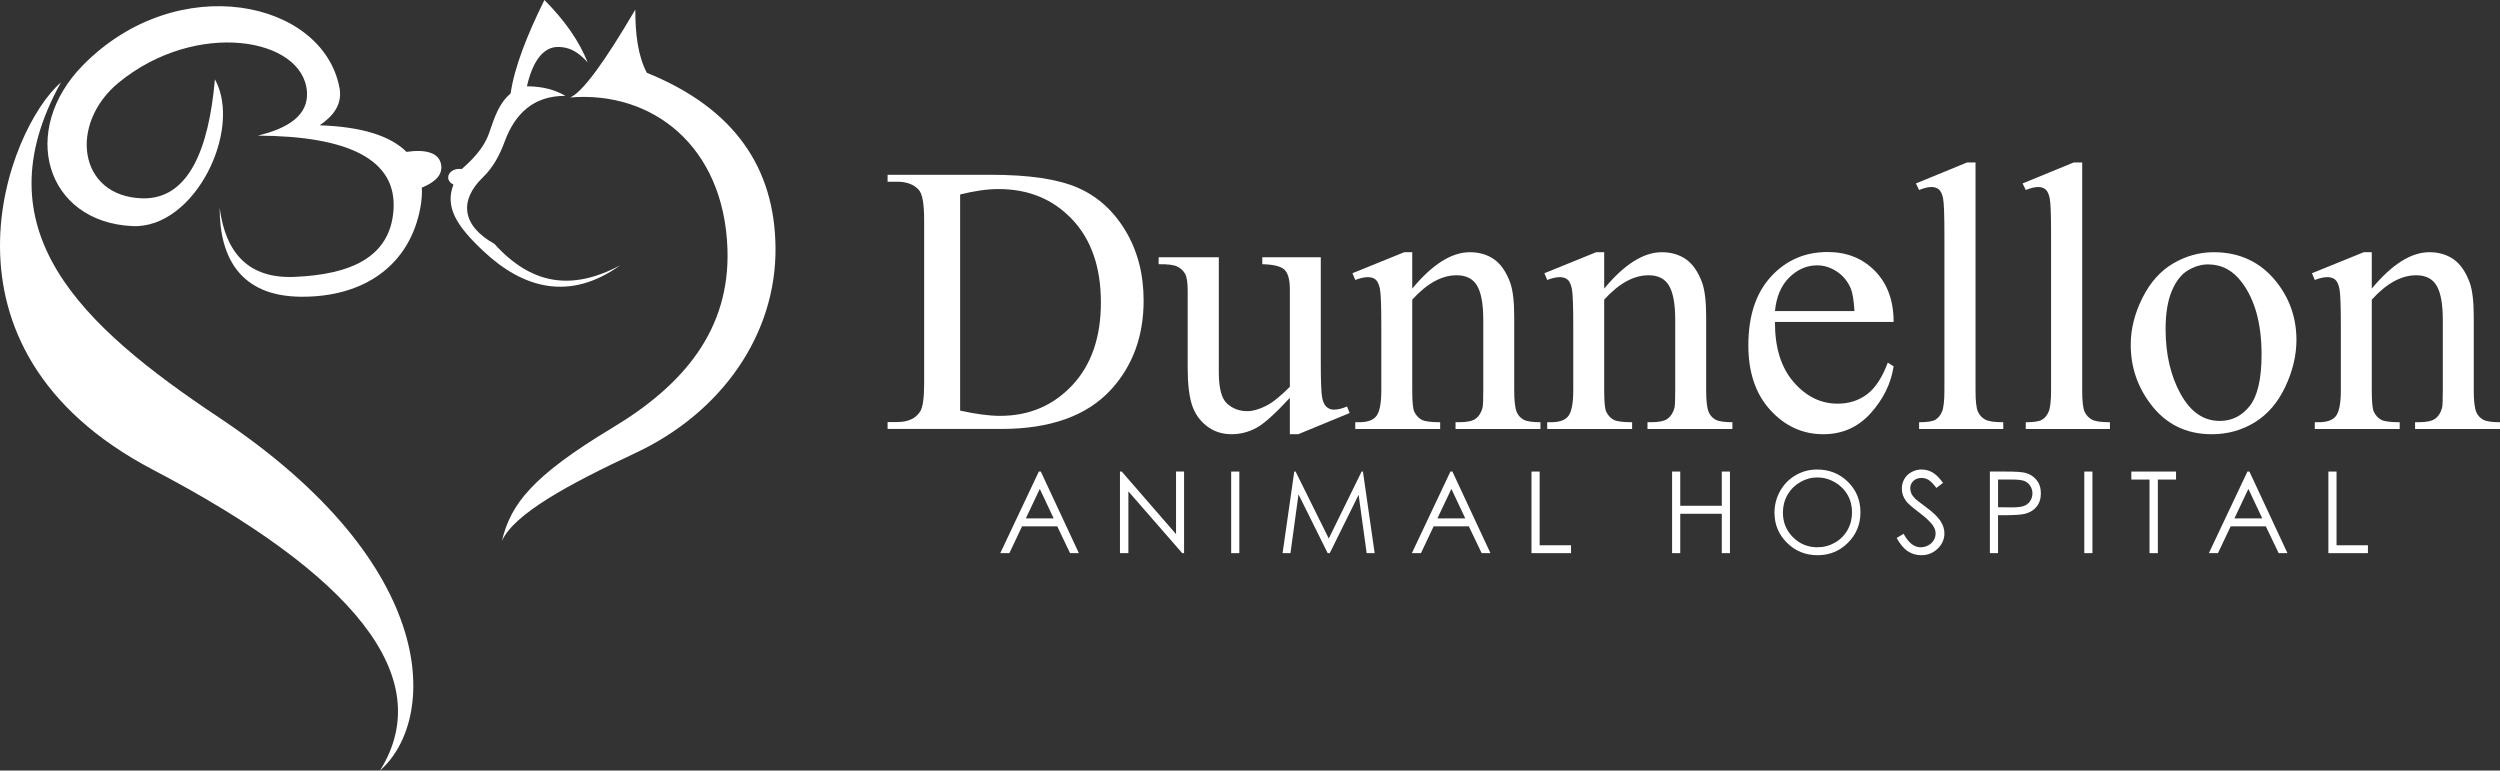
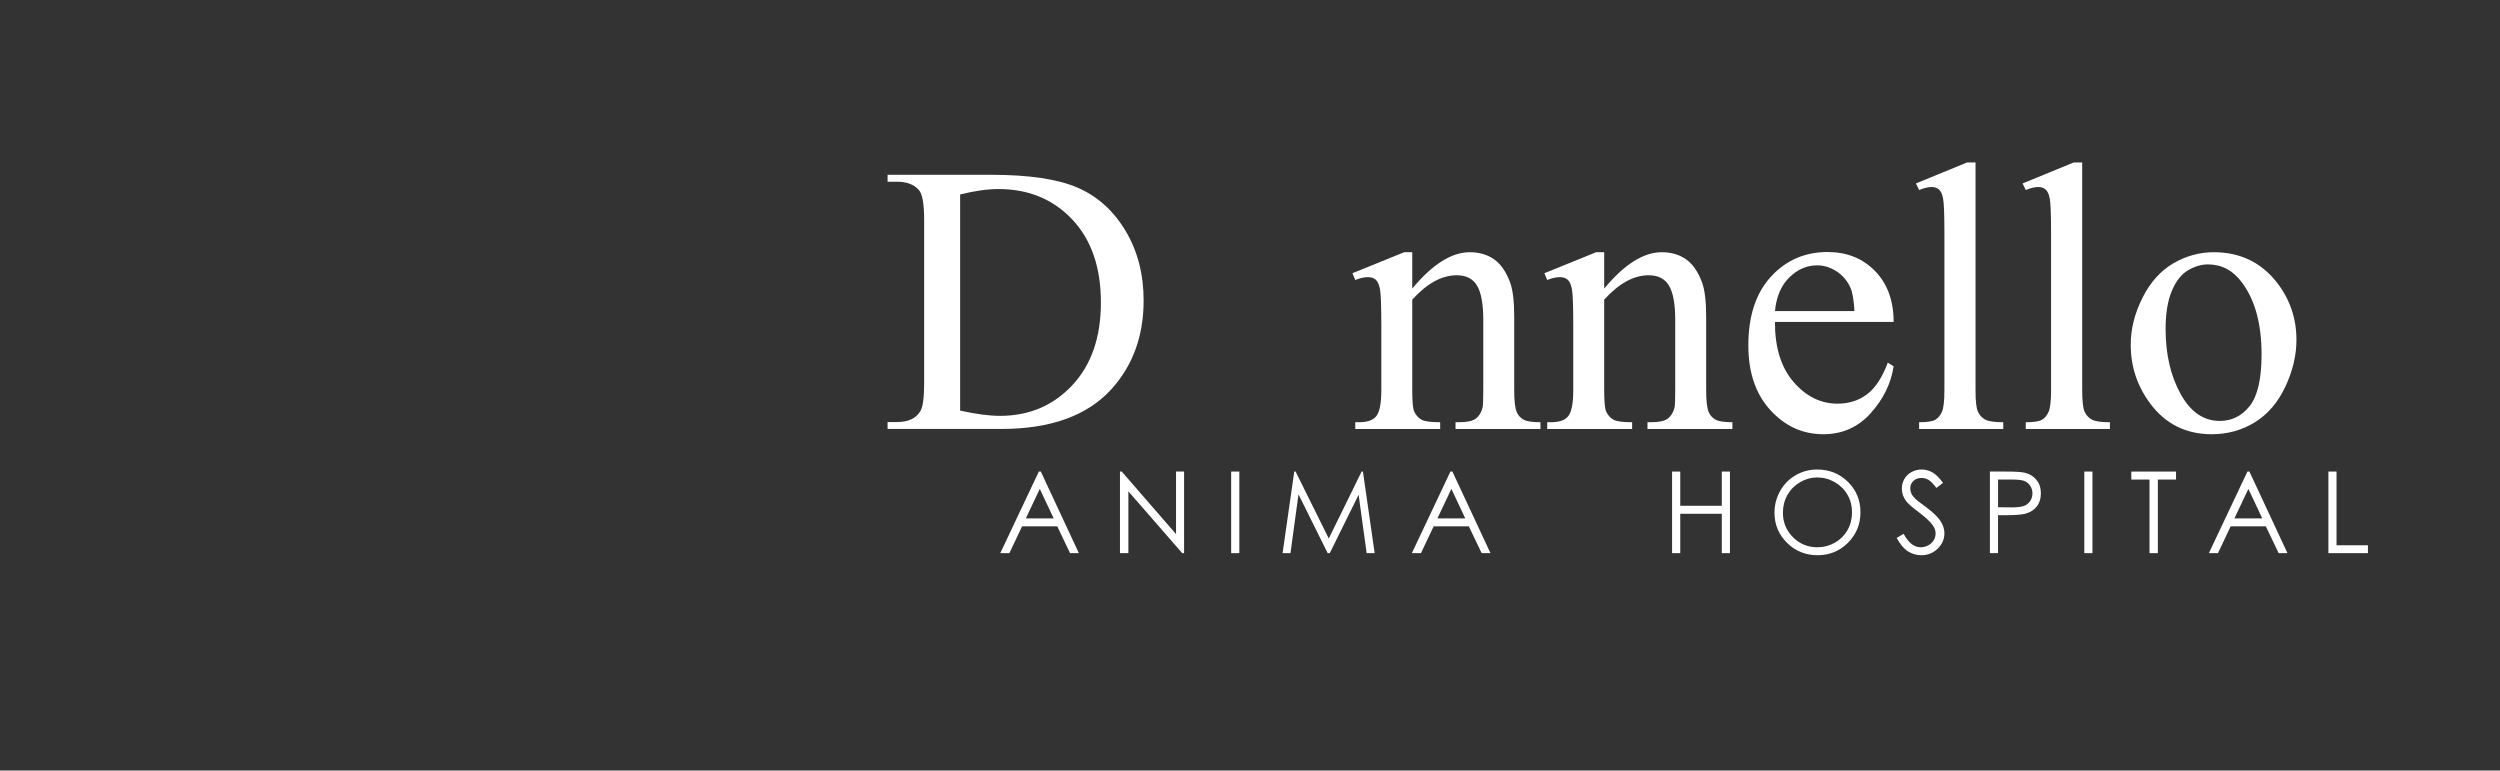
<svg xmlns="http://www.w3.org/2000/svg" id="Layer_1" version="1.1" viewBox="0 0 343.267 105.803">
  <rect x="0" y="0" width="343.267" height="105.803" fill="#333333" stroke="none" />
  <defs>
    <style>
      .st0 {
        fill-rule: evenodd;
      }

      .st0, .st1 {
        fill: #fff;
      }
    </style>
  </defs>
  <g>
-     <path class="st0" d="M29.508,10.884c-.837,9.673-3.656,16.562-10.027,16.347-8.779-.297-10.053-10.277-3.16-15.91,10.609-8.67,25.348-6.184,25.828,1.307.205,3.187-2.559,4.986-6.755,5.994,12.445.065,19.14,3.27,18.634,10.244-.475,6.588-6.078,8.84-13.619,9.154-6.188.258-9.438-3.182-10.246-9.482-.018,6.939,2.933,12.125,11.115,12.205,8.705.088,15.028-4.336,16.455-12.312.17-.945.231-1.834.187-2.666,1.562-.641,2.769-1.557,2.678-2.908-.133-1.98-2.288-2.375-4.784-2.002-2.2-2.201-6.138-3.455-11.92-3.649,1.895-1.279,3.136-2.918,2.724-5.123C44.367.027,24.39-4.226,11.418,8.923c-8.892,9.011-5.118,21.571,6.758,22.122,8.564.396,15.161-13.225,11.332-20.161M8.365,11.32c-11.229,20.225,2.59,33.277,21.697,46.004,30.685,20.441,29.949,41.592,22.113,48.478,8.041-12.867-3.844-26.994-31.169-41.301C-10.939,47.773,1.151,17.496,8.365,11.32" />
-     <path class="st0" d="M85.162,36.428c-6.754,3.6-12.273,2.592-17.283-2.949-4.506-2.512-4.832-5.988-1.584-9.121,1.418-1.365,2.322-3.072,2.998-4.915,1.422-3.858,3.974-6.298,8.345-6.28-1.333-.77-2.974-1.305-5.29-1.311.781-3.402,2.21-5.43,4.309-5.406,1.907.021,3.09,1.082,4.033,2.129-1.143-2.895-3.126-5.754-5.941-8.574-2.34,4.758-4.113,9.172-4.637,12.834-1.621,1.367-2.215,3.291-2.945,5.406-.732,2.135-2.299,3.67-3.763,4.971-1.731-.238-2.561,1.432-1.144,2.131-1.217,3.15.512,5.752,4.091,9.117,5.458,5.139,11.836,6.955,18.811,1.969M78.291,13.381c1.707-.721,4.766-4.943,8.943-12.07-.013,3.342.359,6.363,1.582,8.684,12.204,4.943,17.553,13.207,17.667,23.975.127,11.93-7.366,22.676-19.249,28.238-9.205,4.307-16.648,8.344-18.32,12.07,1.194-5,4.078-8.875,15.211-15.564,9.811-5.898,16.127-13.494,15.76-24.523-.473-14.172-10.361-21.742-21.594-20.809" />
-   </g>
+     </g>
  <g>
    <path class="st1" d="M121.872,58.901v-.952h1.313c1.475,0,2.521-.472,3.14-1.416.377-.565.566-1.836.566-3.809v-22.546c0-2.179-.241-3.543-.721-4.093-.67-.755-1.665-1.132-2.985-1.132h-1.313v-.953h14.207c5.216,0,9.185.593,11.904,1.776,2.719,1.184,4.906,3.157,6.562,5.92s2.483,5.954,2.483,9.574c0,4.855-1.476,8.914-4.427,12.174-3.312,3.638-8.355,5.456-15.133,5.456h-15.598ZM131.833,56.379c2.179.48,4.006.721,5.481.721,3.98,0,7.284-1.398,9.909-4.195,2.625-2.796,3.938-6.589,3.938-11.376,0-4.821-1.313-8.622-3.938-11.401s-5.997-4.17-10.114-4.17c-1.545,0-3.304.249-5.276.747v29.675Z" />
-     <path class="st1" d="M181.352,35.326v14.284c0,2.728.064,4.396.193,5.006.128.609.334,1.034.617,1.273.283.241.613.36.991.36.531,0,1.132-.146,1.802-.438l.36.901-7.053,2.908h-1.158v-4.993c-2.024,2.196-3.568,3.577-4.633,4.144-1.063.566-2.188.85-3.371.85-1.321,0-2.467-.382-3.437-1.146-.969-.763-1.643-1.745-2.02-2.947-.378-1.2-.566-2.899-.566-5.096v-10.526c0-1.115-.12-1.888-.36-2.316s-.597-.759-1.068-.991c-.472-.231-1.325-.338-2.561-.321v-.952h8.262v15.776c0,2.197.381,3.639,1.145,4.324.764.687,1.687,1.029,2.768,1.029.737,0,1.573-.231,2.509-.694.936-.464,2.047-1.347,3.333-2.651v-13.357c0-1.339-.244-2.243-.733-2.716-.489-.472-1.506-.725-3.05-.759v-.952h8.03Z" />
    <path class="st1" d="M193.912,39.624c2.762-3.328,5.396-4.993,7.901-4.993,1.286,0,2.394.322,3.319.965.927.644,1.664,1.703,2.214,3.179.377,1.03.566,2.608.566,4.736v10.062c0,1.493.119,2.506.36,3.037.188.43.493.764.913,1.004.421.241,1.197.36,2.329.36v.927h-11.658v-.927h.488c1.099,0,1.866-.167,2.304-.502.438-.334.742-.827.914-1.479.068-.258.103-1.063.103-2.42v-9.651c0-2.145-.279-3.701-.836-4.671-.559-.97-1.498-1.454-2.818-1.454-2.042,0-4.075,1.115-6.1,3.346v12.431c0,1.597.094,2.583.282,2.96.24.498.57.862.991,1.094.42.232,1.274.348,2.561.348v.927h-11.658v-.927h.515c1.2,0,2.012-.305,2.432-.913.421-.609.631-1.771.631-3.488v-8.75c0-2.831-.064-4.556-.193-5.174-.128-.617-.326-1.037-.592-1.261-.266-.223-.622-.335-1.068-.335-.48,0-1.055.129-1.724.387l-.387-.927,7.104-2.883h1.107v4.993Z" />
    <path class="st1" d="M220.268,39.624c2.762-3.328,5.396-4.993,7.901-4.993,1.286,0,2.394.322,3.319.965.927.644,1.664,1.703,2.214,3.179.377,1.03.566,2.608.566,4.736v10.062c0,1.493.119,2.506.36,3.037.188.43.493.764.913,1.004.421.241,1.197.36,2.329.36v.927h-11.658v-.927h.488c1.099,0,1.866-.167,2.304-.502.438-.334.742-.827.914-1.479.068-.258.103-1.063.103-2.42v-9.651c0-2.145-.279-3.701-.836-4.671-.559-.97-1.498-1.454-2.818-1.454-2.042,0-4.075,1.115-6.1,3.346v12.431c0,1.597.094,2.583.282,2.96.24.498.57.862.991,1.094.42.232,1.274.348,2.561.348v.927h-11.658v-.927h.515c1.2,0,2.012-.305,2.432-.913.421-.609.631-1.771.631-3.488v-8.75c0-2.831-.064-4.556-.193-5.174-.128-.617-.326-1.037-.592-1.261-.266-.223-.622-.335-1.068-.335-.48,0-1.055.129-1.724.387l-.387-.927,7.104-2.883h1.107v4.993Z" />
    <path class="st1" d="M243.714,44.205c-.017,3.501.832,6.246,2.549,8.236,1.715,1.99,3.731,2.985,6.048,2.985,1.544,0,2.887-.425,4.028-1.274,1.141-.849,2.098-2.303,2.869-4.362l.798.515c-.36,2.352-1.407,4.491-3.14,6.422-1.733,1.931-3.903,2.896-6.512,2.896-2.831,0-5.255-1.103-7.271-3.308-2.017-2.204-3.024-5.169-3.024-8.892,0-4.032,1.033-7.177,3.102-9.434,2.067-2.256,4.662-3.384,7.785-3.384,2.643,0,4.813.871,6.512,2.612s2.548,4.07,2.548,6.987h-16.292ZM243.714,42.713h10.913c-.086-1.51-.267-2.574-.54-3.191-.43-.961-1.068-1.716-1.918-2.266-.85-.549-1.737-.823-2.664-.823-1.424,0-2.698.554-3.821,1.66-1.124,1.106-1.78,2.646-1.97,4.62Z" />
    <path class="st1" d="M271.254,22.303v31.271c0,1.477.106,2.454.321,2.935s.545.846.991,1.094c.445.249,1.277.373,2.496.373v.927h-11.556v-.927c1.081,0,1.818-.111,2.213-.334.395-.224.703-.593.927-1.107.223-.515.335-1.501.335-2.96v-21.413c0-2.659-.061-4.294-.181-4.903-.12-.608-.313-1.024-.579-1.248-.266-.223-.604-.334-1.017-.334-.446,0-1.013.137-1.698.411l-.438-.9,7.026-2.883h1.158Z" />
    <path class="st1" d="M285.899,22.303v31.271c0,1.477.106,2.454.321,2.935s.545.846.991,1.094c.445.249,1.277.373,2.496.373v.927h-11.556v-.927c1.081,0,1.818-.111,2.213-.334.395-.224.703-.593.927-1.107.223-.515.335-1.501.335-2.96v-21.413c0-2.659-.061-4.294-.181-4.903-.12-.608-.313-1.024-.579-1.248-.266-.223-.604-.334-1.017-.334-.446,0-1.013.137-1.698.411l-.438-.9,7.026-2.883h1.158Z" />
    <path class="st1" d="M303.966,34.631c3.568,0,6.435,1.355,8.596,4.066,1.836,2.316,2.754,4.977,2.754,7.979,0,2.11-.506,4.247-1.519,6.409-1.012,2.162-2.406,3.792-4.182,4.89-1.776,1.098-3.754,1.647-5.933,1.647-3.552,0-6.375-1.416-8.468-4.247-1.768-2.385-2.65-5.062-2.65-8.029,0-2.162.535-4.312,1.608-6.447,1.072-2.137,2.483-3.715,4.233-4.736,1.75-1.021,3.604-1.531,5.56-1.531ZM303.168,36.304c-.91,0-1.823.271-2.741.811-.918.541-1.66,1.489-2.227,2.845s-.849,3.097-.849,5.225c0,3.432.682,6.392,2.046,8.879,1.364,2.488,3.161,3.732,5.392,3.732,1.664,0,3.037-.687,4.118-2.06,1.081-1.372,1.621-3.731,1.621-7.077,0-4.187-.9-7.481-2.702-9.884-1.219-1.646-2.771-2.471-4.658-2.471Z" />
-     <path class="st1" d="M325.663,39.624c2.762-3.328,5.396-4.993,7.901-4.993,1.286,0,2.394.322,3.319.965.927.644,1.664,1.703,2.214,3.179.377,1.03.566,2.608.566,4.736v10.062c0,1.493.119,2.506.36,3.037.188.43.493.764.913,1.004.421.241,1.197.36,2.329.36v.927h-11.658v-.927h.488c1.099,0,1.866-.167,2.304-.502.438-.334.742-.827.914-1.479.068-.258.103-1.063.103-2.42v-9.651c0-2.145-.279-3.701-.836-4.671-.559-.97-1.498-1.454-2.818-1.454-2.042,0-4.075,1.115-6.1,3.346v12.431c0,1.597.094,2.583.282,2.96.24.498.57.862.991,1.094.42.232,1.274.348,2.561.348v.927h-11.658v-.927h.515c1.2,0,2.012-.305,2.432-.913.421-.609.631-1.771.631-3.488v-8.75c0-2.831-.064-4.556-.193-5.174-.128-.617-.326-1.037-.592-1.261-.266-.223-.622-.335-1.068-.335-.48,0-1.055.129-1.724.387l-.387-.927,7.104-2.883h1.107v4.993Z" />
  </g>
  <g>
    <path class="st1" d="M142.911,64.749l5.225,11.202h-1.209l-1.762-3.686h-4.826l-1.745,3.686h-1.249l5.293-11.202h.273ZM142.771,67.129l-1.92,4.055h3.83l-1.91-4.055Z" />
    <path class="st1" d="M153.779,75.951v-11.202h.244l7.455,8.587v-8.587h1.104v11.202h-.252l-7.395-8.482v8.482h-1.157Z" />
    <path class="st1" d="M169.048,64.749h1.12v11.202h-1.12v-11.202Z" />
    <path class="st1" d="M176.108,75.951l1.604-11.202h.182l4.555,9.191,4.51-9.191h.18l1.611,11.202h-1.098l-1.107-8.012-3.961,8.012h-.285l-4.008-8.072-1.102,8.072h-1.081Z" />
    <path class="st1" d="M199.426,64.749l5.224,11.202h-1.209l-1.762-3.686h-4.826l-1.745,3.686h-1.249l5.293-11.202h.274ZM199.284,67.129l-1.92,4.055h3.83l-1.91-4.055Z" />
-     <path class="st1" d="M210.285,64.749h1.119v10.121h4.311v1.081h-5.43v-11.202Z" />
    <path class="st1" d="M229.59,64.749h1.12v4.698h5.704v-4.698h1.119v11.202h-1.119v-5.407h-5.704v5.407h-1.12v-11.202Z" />
    <path class="st1" d="M249.479,64.467c1.696,0,3.116.566,4.26,1.698,1.143,1.133,1.714,2.526,1.714,4.181,0,1.641-.57,3.031-1.71,4.174-1.141,1.143-2.531,1.714-4.173,1.714-1.661,0-3.063-.569-4.206-1.706-1.144-1.138-1.715-2.514-1.715-4.128,0-1.076.261-2.074.781-2.993s1.23-1.639,2.13-2.159c.899-.52,1.872-.78,2.919-.78ZM249.527,65.556c-.828,0-1.614.216-2.356.648-.743.432-1.322,1.014-1.739,1.745s-.626,1.547-.626,2.446c0,1.331.462,2.456,1.385,3.373s2.035,1.375,3.337,1.375c.87,0,1.675-.211,2.414-.632.74-.422,1.317-.999,1.731-1.73.415-.731.622-1.545.622-2.438s-.207-1.693-.622-2.413c-.414-.719-.998-1.294-1.75-1.726-.753-.433-1.551-.648-2.396-.648Z" />
    <path class="st1" d="M260.426,73.864l.951-.571c.671,1.234,1.444,1.851,2.323,1.851.376,0,.729-.087,1.059-.263.33-.175.581-.409.754-.704.173-.294.259-.606.259-.937,0-.376-.127-.744-.381-1.104-.351-.497-.99-1.097-1.919-1.797-.935-.706-1.516-1.216-1.744-1.531-.396-.527-.594-1.099-.594-1.713,0-.488.116-.932.351-1.333.233-.401.562-.717.985-.948s.885-.347,1.383-.347c.527,0,1.021.131,1.481.393.459.262.945.742,1.458,1.442l-.914.693c-.421-.559-.78-.927-1.077-1.104s-.621-.267-.972-.267c-.451,0-.821.138-1.107.412-.287.273-.431.611-.431,1.013,0,.243.051.479.152.708s.287.478.556.746c.147.143.63.516,1.447,1.12.97.716,1.635,1.353,1.995,1.911s.541,1.119.541,1.683c0,.812-.309,1.519-.926,2.117-.616.6-1.366.899-2.25.899-.681,0-1.297-.182-1.851-.545s-1.063-.971-1.53-1.824Z" />
    <path class="st1" d="M273.227,64.749h2.231c1.279,0,2.143.056,2.589.167.641.157,1.163.481,1.569.971.406.49.609,1.106.609,1.848,0,.746-.198,1.361-.594,1.847-.396.484-.942.811-1.638.979-.508.122-1.457.183-2.849.183h-.8v5.209h-1.119v-11.202ZM274.346,65.846v3.8l1.896.022c.767,0,1.328-.069,1.684-.209.355-.139.635-.364.838-.676.202-.312.304-.66.304-1.046,0-.374-.102-.718-.304-1.029-.203-.312-.472-.533-.804-.665-.333-.132-.877-.197-1.634-.197h-1.98Z" />
    <path class="st1" d="M286.188,64.749h1.119v11.202h-1.119v-11.202Z" />
    <path class="st1" d="M292.646,65.846v-1.097h6.139v1.097h-2.498v10.105h-1.143v-10.105h-2.498Z" />
    <path class="st1" d="M308.86,64.749l5.224,11.202h-1.209l-1.762-3.686h-4.826l-1.745,3.686h-1.249l5.293-11.202h.274ZM308.718,67.129l-1.92,4.055h3.83l-1.91-4.055Z" />
    <path class="st1" d="M319.703,64.749h1.119v10.121h4.311v1.081h-5.43v-11.202Z" />
  </g>
</svg>